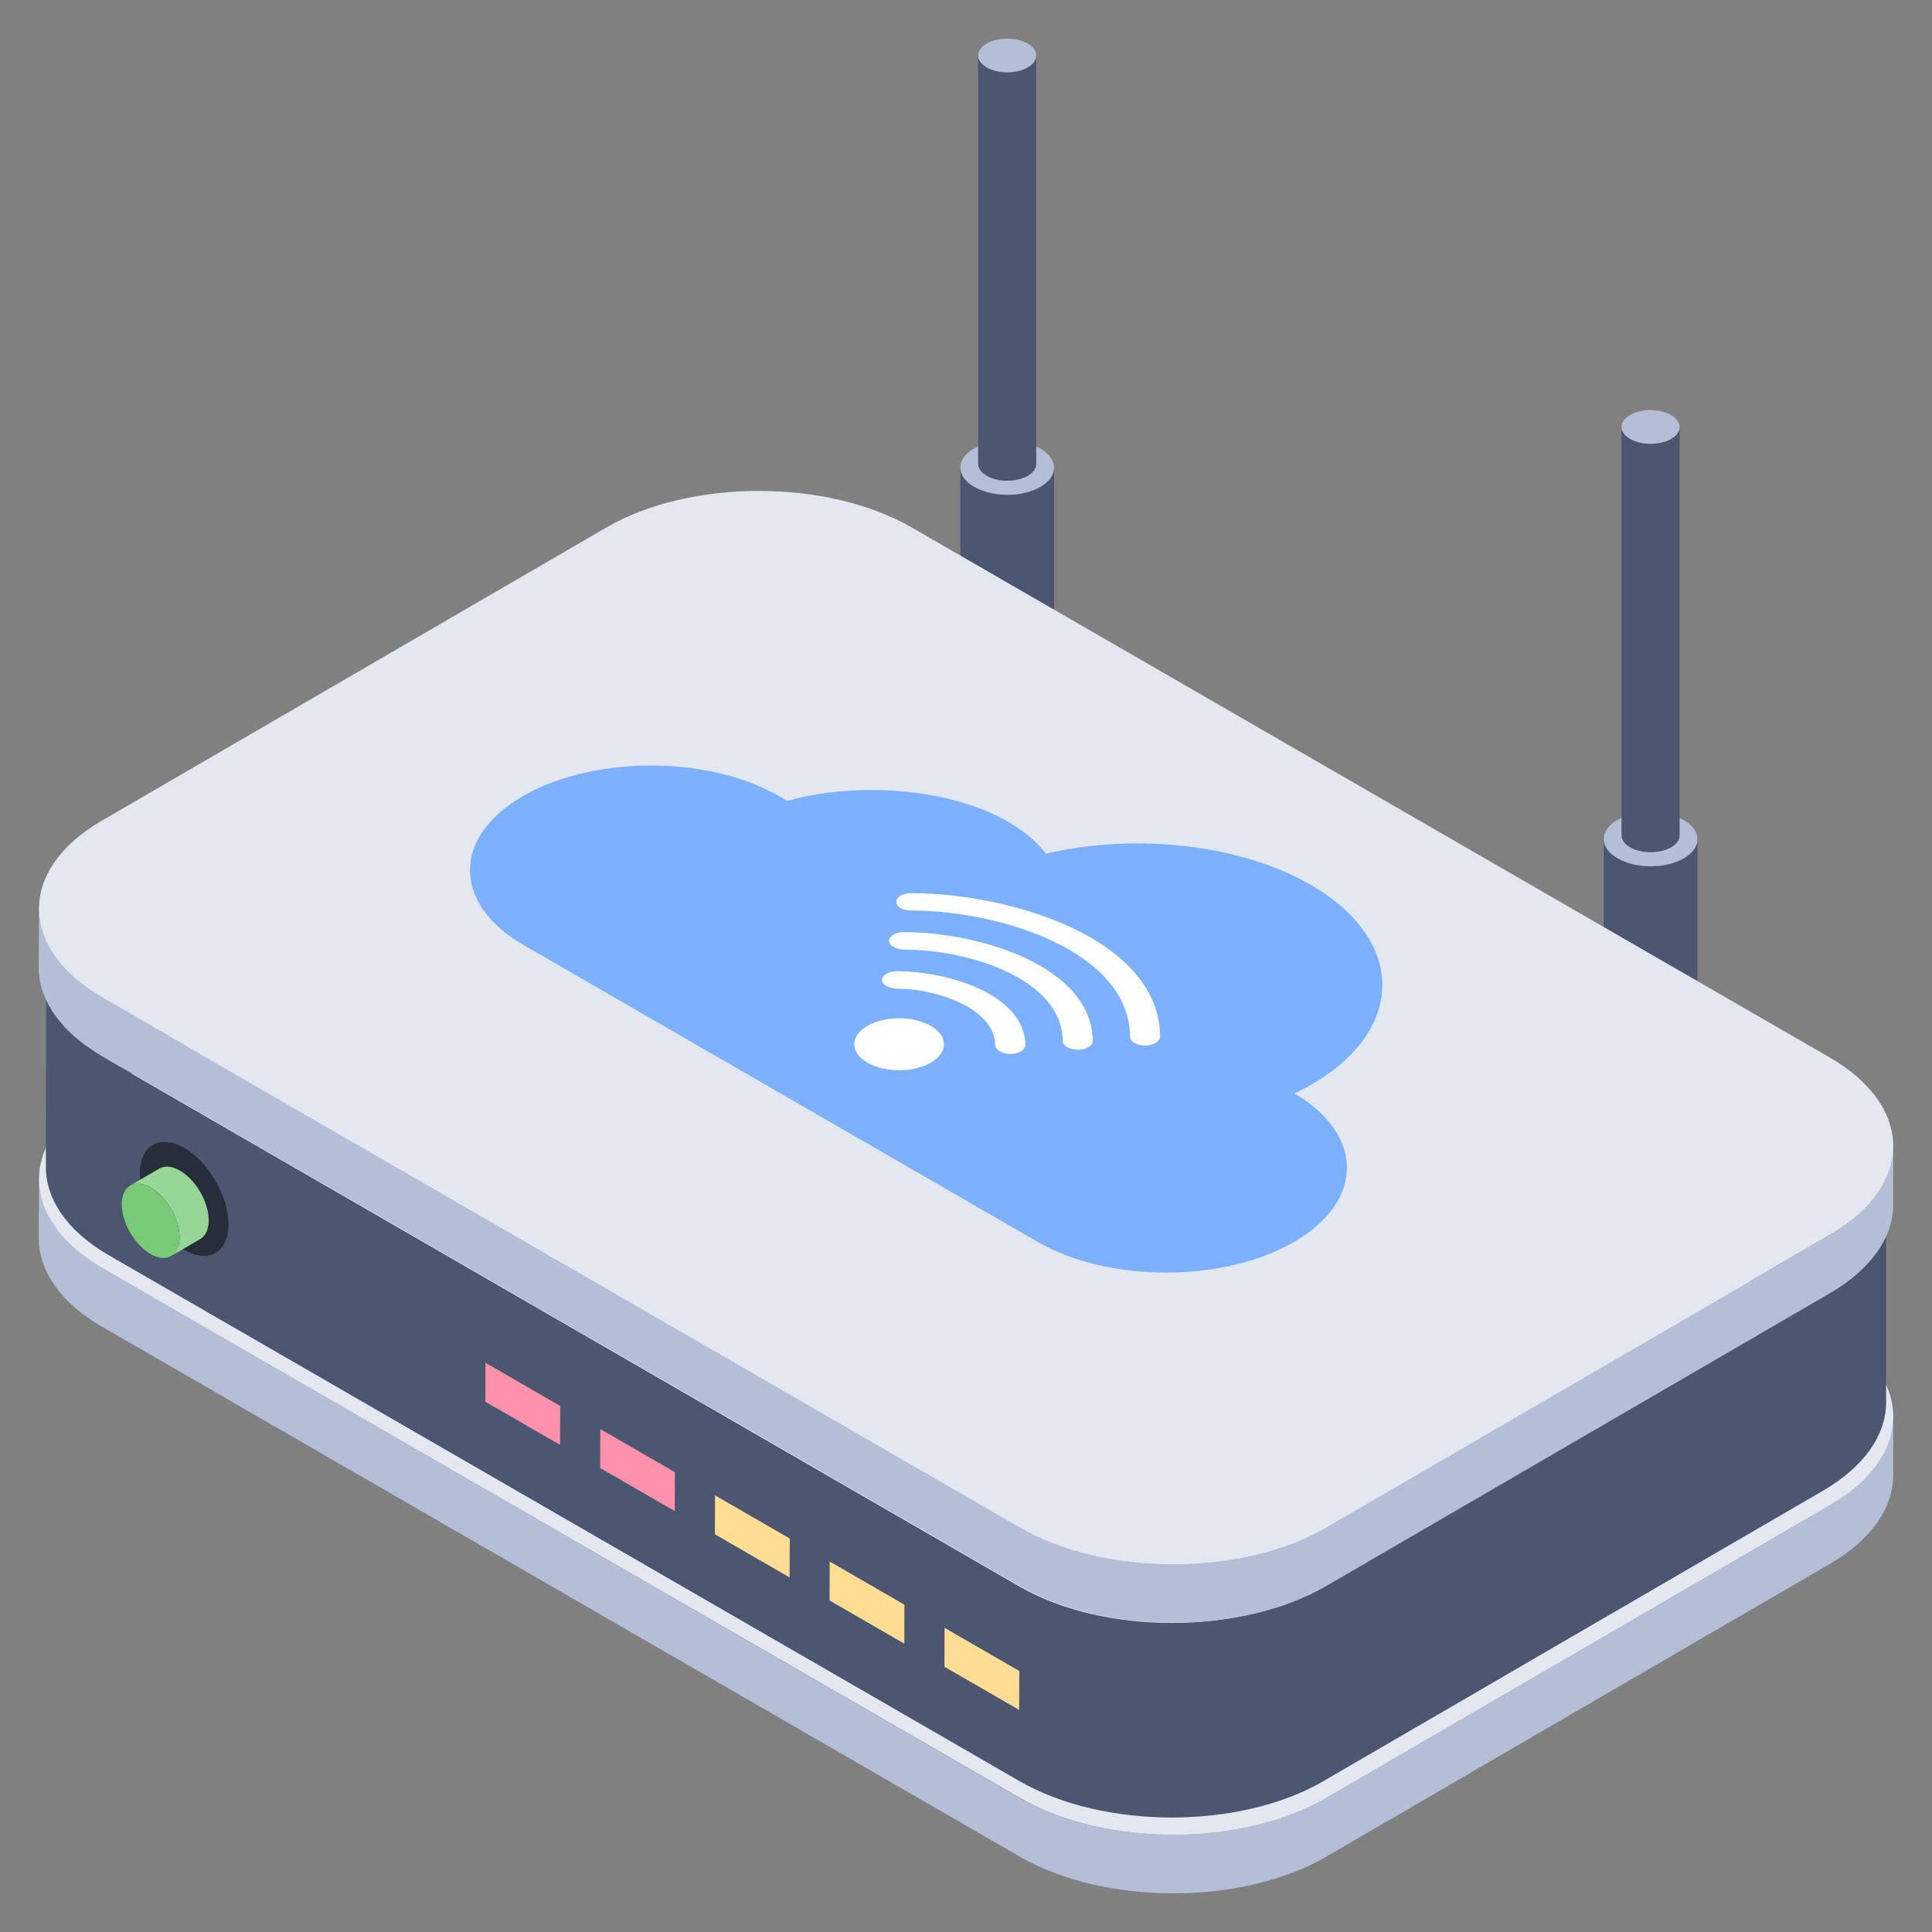
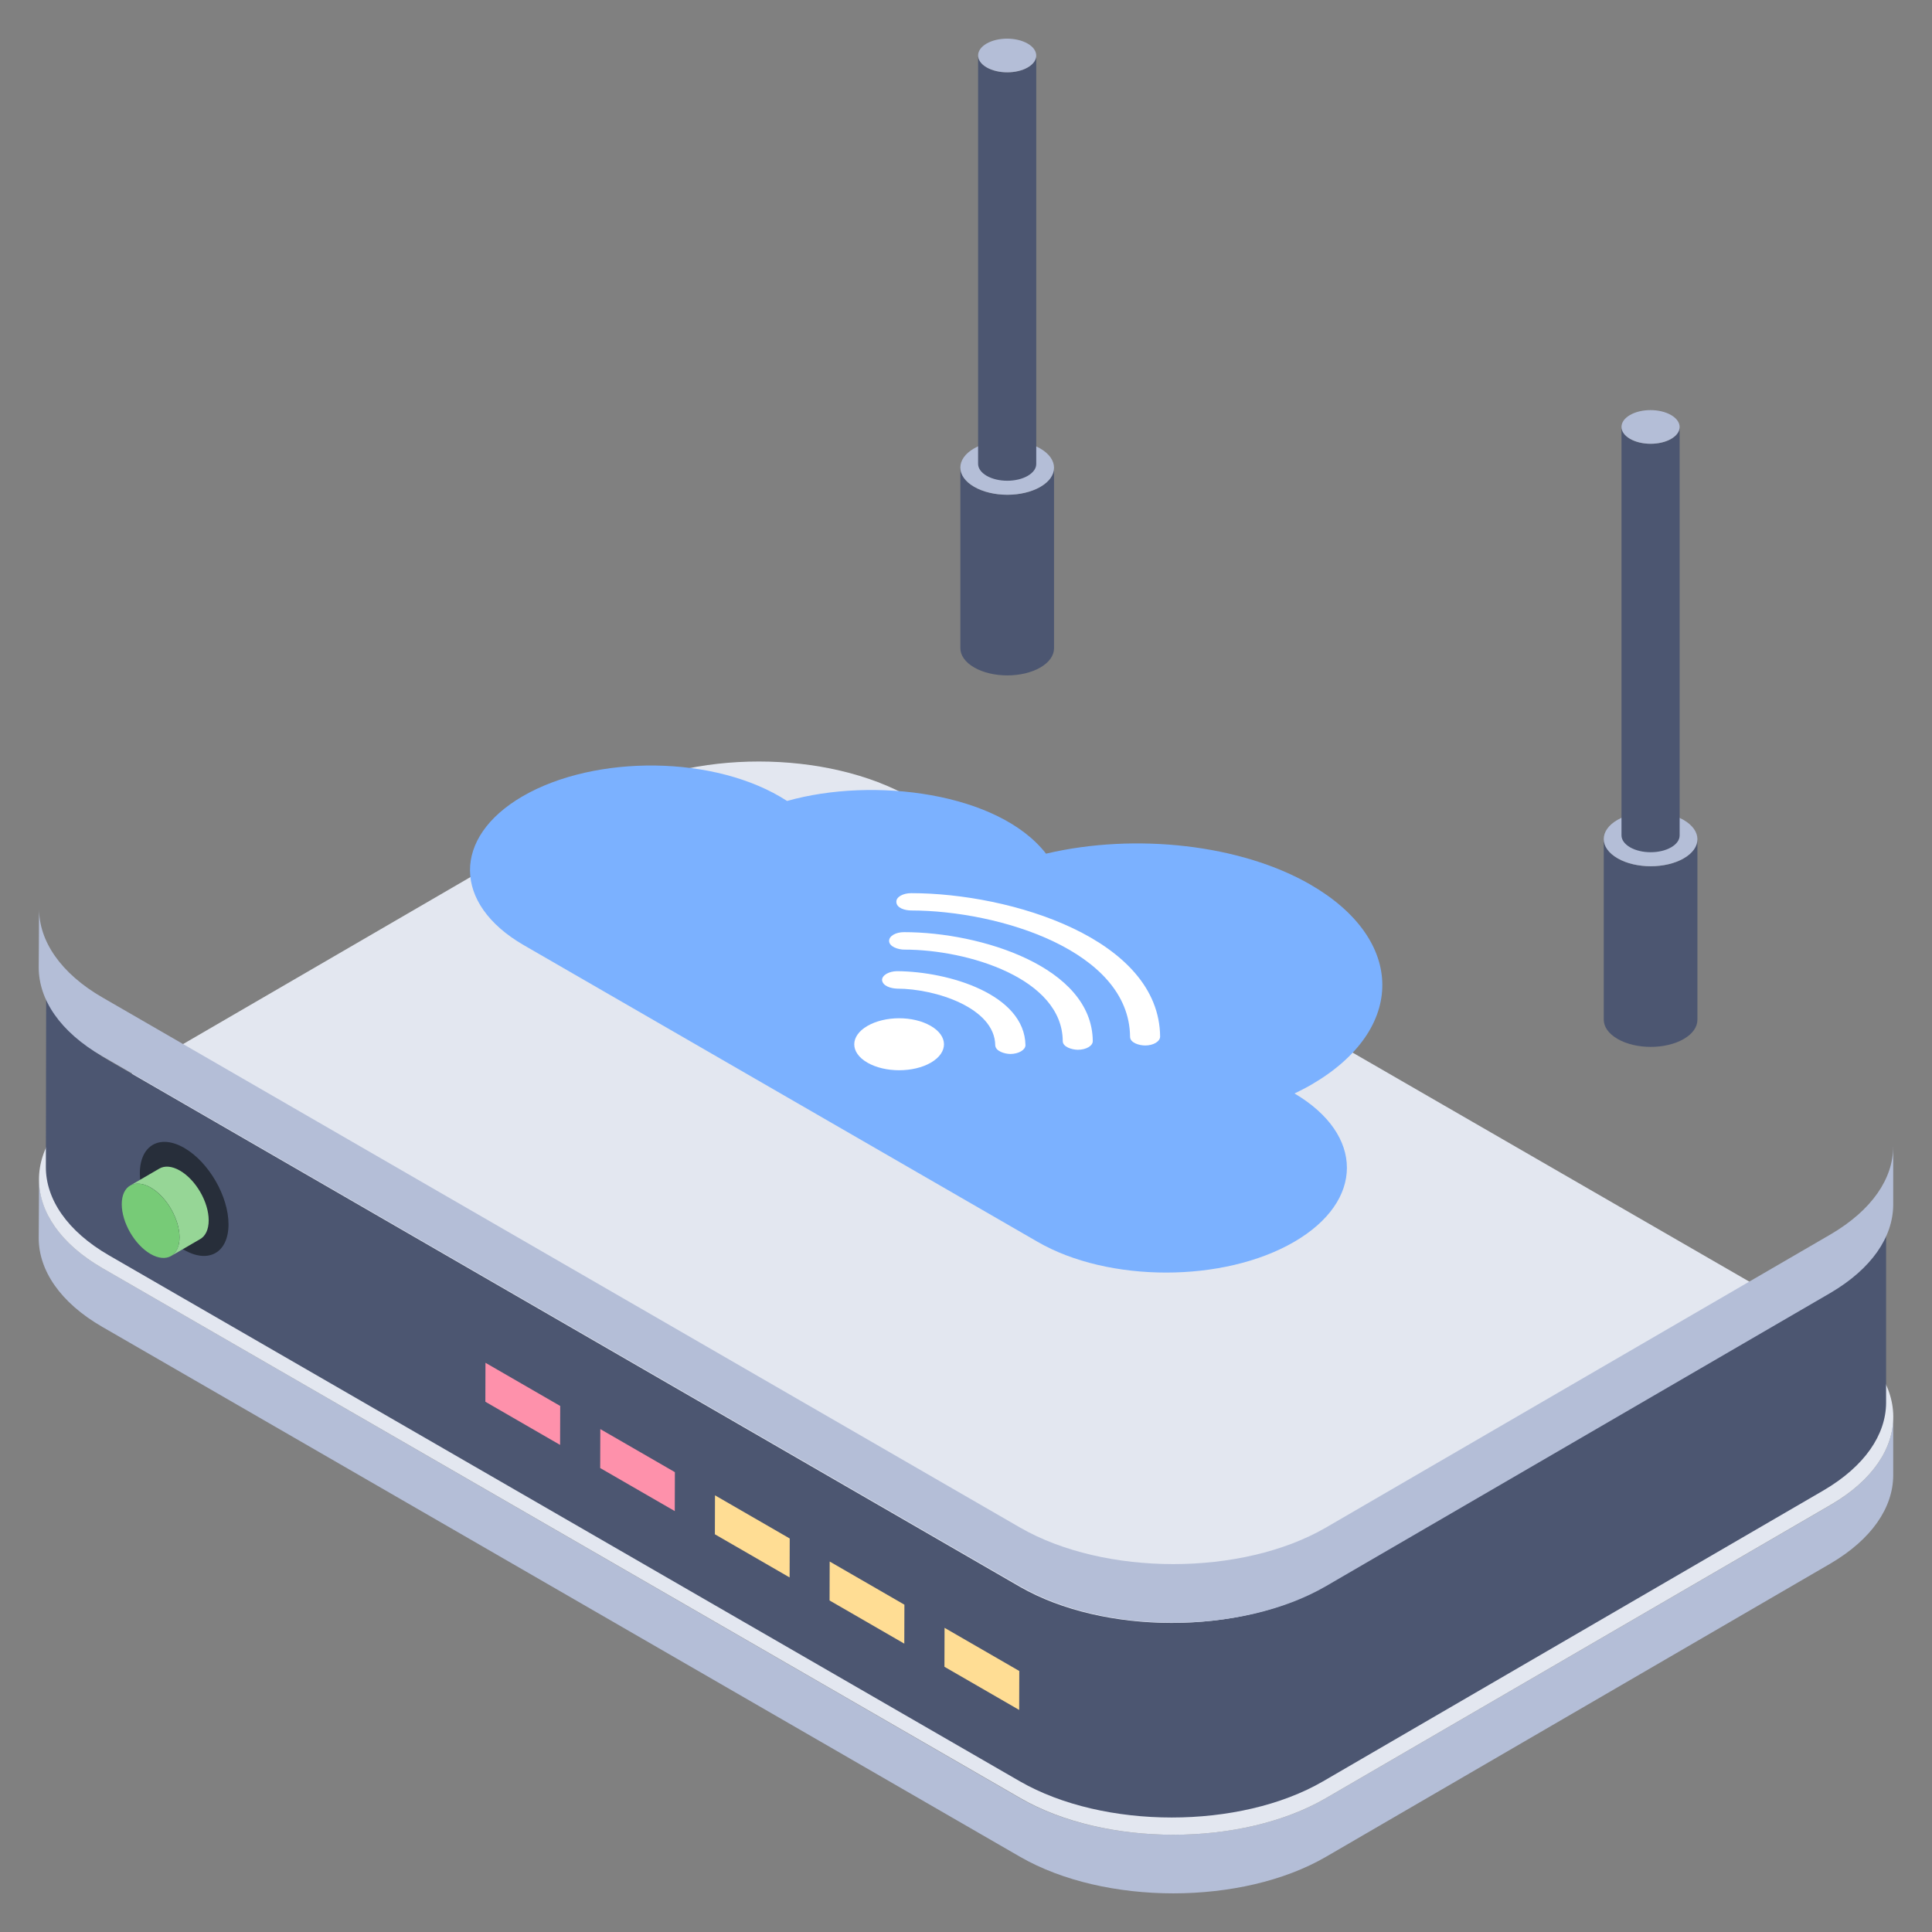
<svg xmlns="http://www.w3.org/2000/svg" id="Layer_1" height="512" viewBox="0 0 50 50" width="512">
  <rect x="0" y="0" width="50" height="50" fill="#808080" stroke="none" />
  <g>
    <g>
      <g>
        <g>
          <g>
            <g>
              <path d="m43.929 21.72v4.675c-.001.178-.118.357-.352.493-.472.274-1.239.274-1.714 0-.239-.138-.358-.319-.358-.5v-4.675c-.001.181.119.362.358.5.475.274 1.242.274 1.714-0.0.234-.136.352-.314.352-.493z" fill="#4c5671" />
            </g>
            <path d="m43.571 21.22c-.475-.274-1.242-.274-1.714 0-.472.274-.469.719.006.993.475.274 1.242.274 1.714-0.0.472-.274.469-.719-.006-.993z" fill="#b4bed7" />
          </g>
        </g>
        <g>
          <g>
            <g>
              <path d="m43.469 11.052v10.57c-0.0.111-.073.221-.219.306-.293.17-.769.17-1.064 0-.148-.086-.222-.198-.222-.31v-10.57c-0.0.112.074.225.222.31.295.17.771.17 1.064 0 .145-.085.218-.195.219-.306z" fill="#4c5671" />
            </g>
            <path d="m43.247 10.741c-.295-.17-.771-.17-1.064 0-.293.17-.291.446.003.616.295.17.771.17 1.064 0 .293-.17.291-.446-.003-.616z" fill="#b4bed7" />
          </g>
        </g>
      </g>
      <g>
        <g>
          <g>
            <g>
              <path d="m27.278 12.106v4.675c-.001.178-.118.357-.352.493-.472.274-1.239.274-1.714 0-.239-.138-.358-.319-.358-.5v-4.675c-.001.181.119.362.358.5.475.274 1.242.274 1.714-0.0.234-.136.352-.314.352-.493z" fill="#4c5671" />
            </g>
            <path d="m26.92 11.606c-.475-.274-1.242-.274-1.714 0-.472.274-.469.719.006.993.475.274 1.242.274 1.714-0.0.472-.274.469-.719-.006-.993z" fill="#b4bed7" />
          </g>
        </g>
        <g>
          <g>
            <g>
              <path d="m26.818 1.438v10.57c-0.0.111-.073.221-.219.306-.293.17-.769.17-1.064 0-.148-.086-.222-.198-.222-.31v-10.57c-0.0.112.074.225.222.31.295.17.771.17 1.064 0 .145-.085.218-.195.219-.306z" fill="#4c5671" />
            </g>
            <path d="m26.596 1.128c-.295-.17-.771-.17-1.064 0-.293.17-.291.446.003.616.295.17.771.17 1.064 0 .293-.17.291-.446-.003-.616z" fill="#b4bed7" />
          </g>
        </g>
      </g>
    </g>
    <g>
      <g>
        <g>
          <g>
            <g>
              <g>
                <g>
                  <g>
                    <path d="m48.996 36.678v1.518c-.009.819-.549 1.639-1.63 2.272l-13.055 7.589c-2.17 1.257-5.718 1.257-7.906 0l-23.755-13.716c-1.099-.633-1.648-1.471-1.648-2.3l.009-1.518c0 .829.549 1.667 1.648 2.3l23.745 13.717c2.188 1.257 5.736 1.257 7.906 0l13.065-7.59c1.08-.633 1.62-1.452 1.62-2.272z" fill="#b4bed7" />
                  </g>
                  <g>
                    <path d="m47.349 34.368c2.188 1.263 2.2 3.316.026 4.579l-13.06 7.589c-2.174 1.263-5.718 1.263-7.906 0l-23.752-13.713c-2.188-1.263-2.199-3.316-.025-4.579l13.06-7.589c2.174-1.263 5.717-1.263 7.905-0z" fill="#e3e7f0" />
                  </g>
                </g>
              </g>
              <g>
                <path d="m48.812 31.279v5.036c-.009.813-.545 1.626-1.617 2.255l-12.955 7.531c-2.153 1.248-5.674 1.248-7.845 0l-23.572-13.611c-1.09-.629-1.636-1.46-1.636-2.283l.009-5.035c0 .823.545 1.654 1.636 2.282l23.563 13.612c2.171 1.247 5.692 1.247 7.845 0l12.964-7.531c1.072-.628 1.608-1.441 1.608-2.255z" fill="#4c5671" />
              </g>
              <g>
                <g>
                  <g>
                    <path d="m48.996 29.674v1.518c-.009.819-.549 1.639-1.63 2.272l-13.055 7.589c-2.17 1.257-5.718 1.257-7.906 0l-23.755-13.716c-1.099-.633-1.648-1.471-1.648-2.3l.009-1.518c0 .829.549 1.667 1.648 2.3l23.745 13.717c2.188 1.257 5.736 1.257 7.906 0l13.065-7.59c1.08-.633 1.62-1.452 1.62-2.272z" fill="#b4bed7" />
                  </g>
                  <g>
-                     <path d="m47.349 27.365c2.188 1.263 2.2 3.316.026 4.579l-13.06 7.589c-2.174 1.263-5.718 1.263-7.906 0l-23.752-13.713c-2.188-1.263-2.199-3.316-.025-4.579l13.06-7.589c2.174-1.263 5.717-1.263 7.905-0z" fill="#e3e7f0" />
-                   </g>
+                     </g>
                </g>
              </g>
            </g>
            <g>
              <g>
                <path d="m24.445 42.128-.003 1.008 1.934 1.117.003-1.008z" fill="#ffdd94" />
              </g>
              <g>
                <path d="m21.472 40.412-.003 1.008 1.934 1.117.003-1.008z" fill="#ffdd94" />
              </g>
              <g>
                <path d="m18.504 38.699-.003 1.008 1.934 1.117.003-1.008z" fill="#ffdd94" />
              </g>
              <g>
                <path d="m15.536 36.985-.003 1.008 1.93 1.114.003-1.008z" fill="#fe91ab" />
              </g>
              <g>
                <path d="m12.564 35.269-.003 1.008 1.934 1.117.003-1.008z" fill="#fe91ab" />
              </g>
            </g>
            <g>
              <g>
                <g>
                  <g>
                    <path d="m4.77 29.709c-.634-.366-1.149-.072-1.151.656-.002.728.51 1.615 1.144 1.981s1.149.072 1.151-.656c.002-.728-.51-1.615-1.144-1.981z" fill="#272e3a" />
                  </g>
                </g>
              </g>
              <g>
                <g>
                  <path d="m4.124 30.243c.136-.079.324-.068.532.052.413.238.747.816.745 1.291-.001.236-.084.402-.218.48l-.755.439c.134-.078.217-.244.218-.48.001-.475-.332-1.053-.745-1.291-.208-.12-.396-.131-.532-.052z" fill="#96d696" />
                  <g>
                    <path d="m3.901 30.734c-.413-.238-.749-.047-.75.428-.001.475.332 1.052.745 1.291.413.238.749.047.75-.427.001-.475-.332-1.052-.745-1.291z" fill="#77cb77" />
                  </g>
                </g>
              </g>
            </g>
          </g>
          <g>
            <g>
              <path d="m33.504 28.3c1.802 1.066 1.812 2.779-.011 3.839-1.823 1.06-4.803 1.06-6.639 0l-13.298-7.678c-1.846-1.066-1.856-2.792-.033-3.852 1.879-1.092 5.009-1.073 6.847.12 2.239-.634 5.474-.217 6.701 1.364 2.32-.546 5.049-.235 6.84.799 2.473 1.428 2.486 3.75.029 5.178-.142.083-.295.159-.437.229z" fill="#7bb1ff" />
            </g>
          </g>
          <g>
            <g>
              <path d="m24.086 26.549c.457.264.459.688.005.952-.449.261-1.186.264-1.643-0-.457-.264-.449-.688-.001-.949.454-.264 1.182-.267 1.638-.003z" fill="#fff" />
            </g>
            <g>
              <g>
                <path d="m30.023 26.833c-.004.123-.177.224-.385.224-.158 0-.392-.07-.392-.226-.019-2.229-3.392-3.264-5.661-3.268-.165 0-.387-.063-.387-.224-.006-.123.167-.224.385-.224 2.576 0 6.426 1.179 6.441 3.719z" fill="#fff" />
              </g>
              <g>
                <path d="m28.281 26.942c.001.126-.172.226-.39.226-.152-.002-.386-.073-.387-.224-.009-1.617-2.448-2.37-4.102-2.368-.152 0-.392-.074-.392-.226-.001-.126.172-.227.39-.226 1.981-0 4.865.899 4.881 2.818z" fill="#fff" />
              </g>
              <g>
                <path d="m26.539 27.051c-.004.123-.177.224-.39.226-.155-.002-.386-.074-.392-.226-.012-.963-1.534-1.463-2.538-1.465-.161-.005-.378-.066-.392-.226.004-.123.177-.224.39-.226 1.34.009 3.302.6 3.322 1.918z" fill="#fff" />
              </g>
            </g>
          </g>
        </g>
      </g>
    </g>
  </g>
</svg>